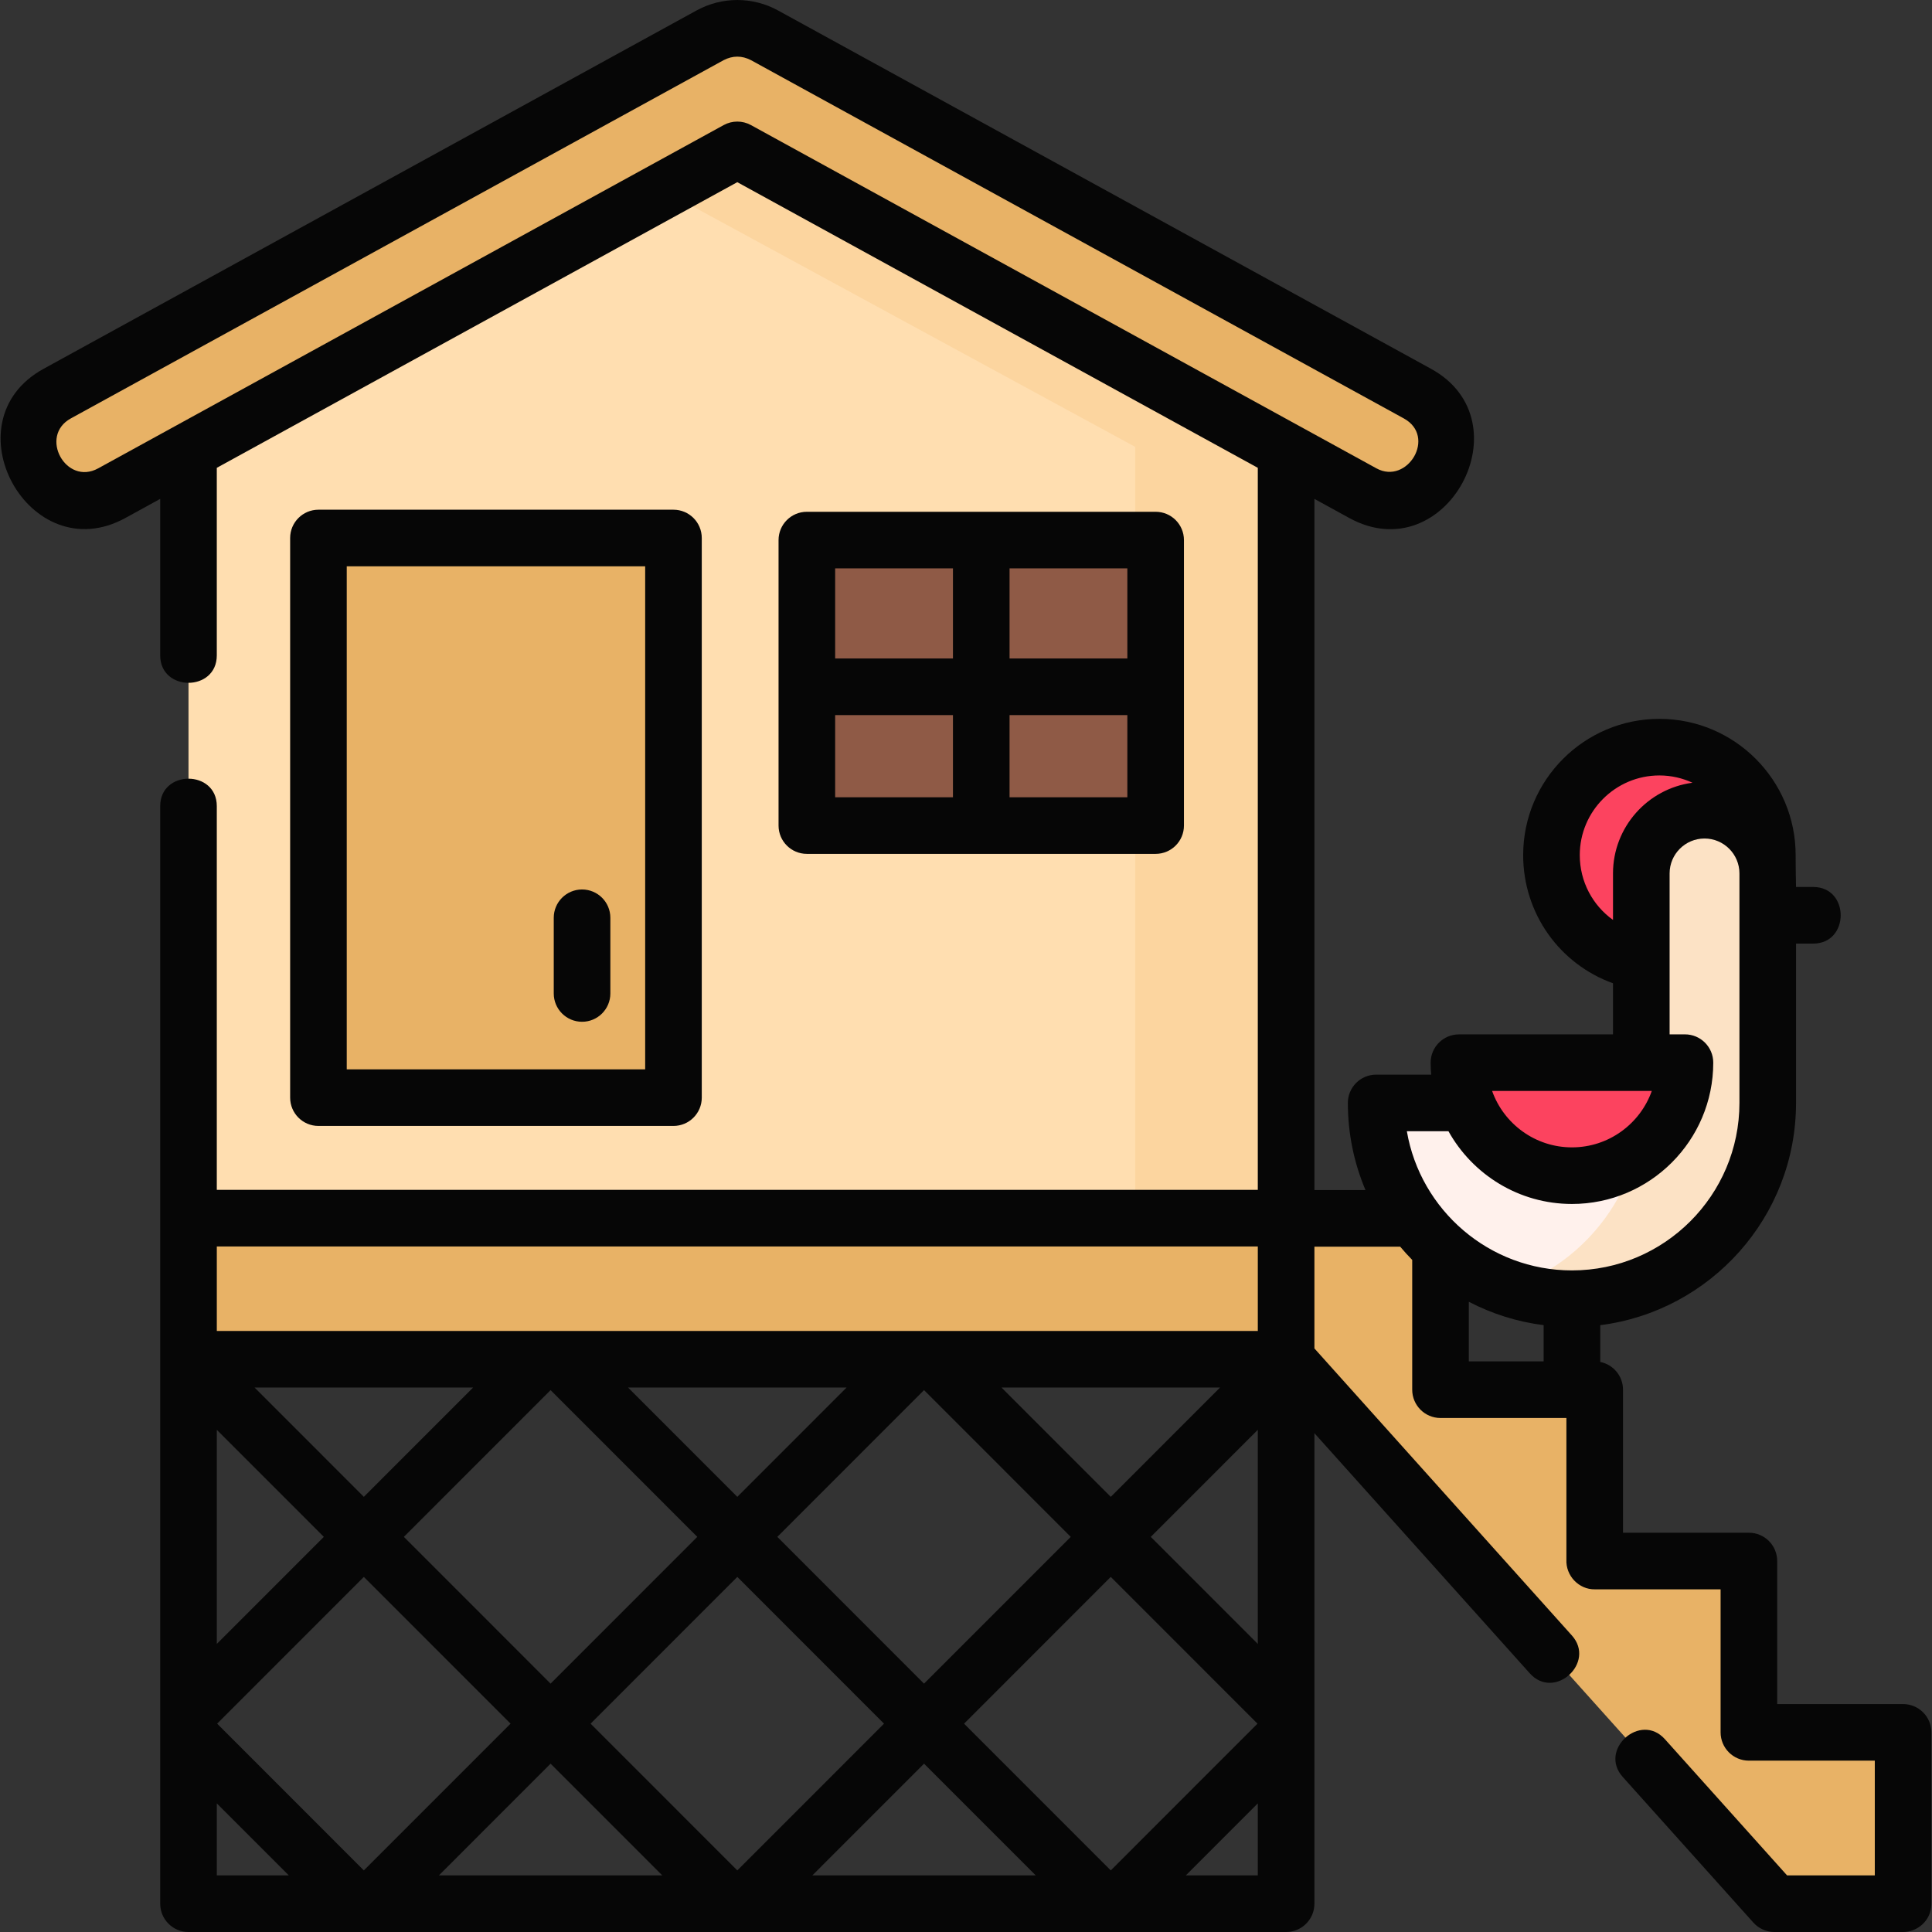
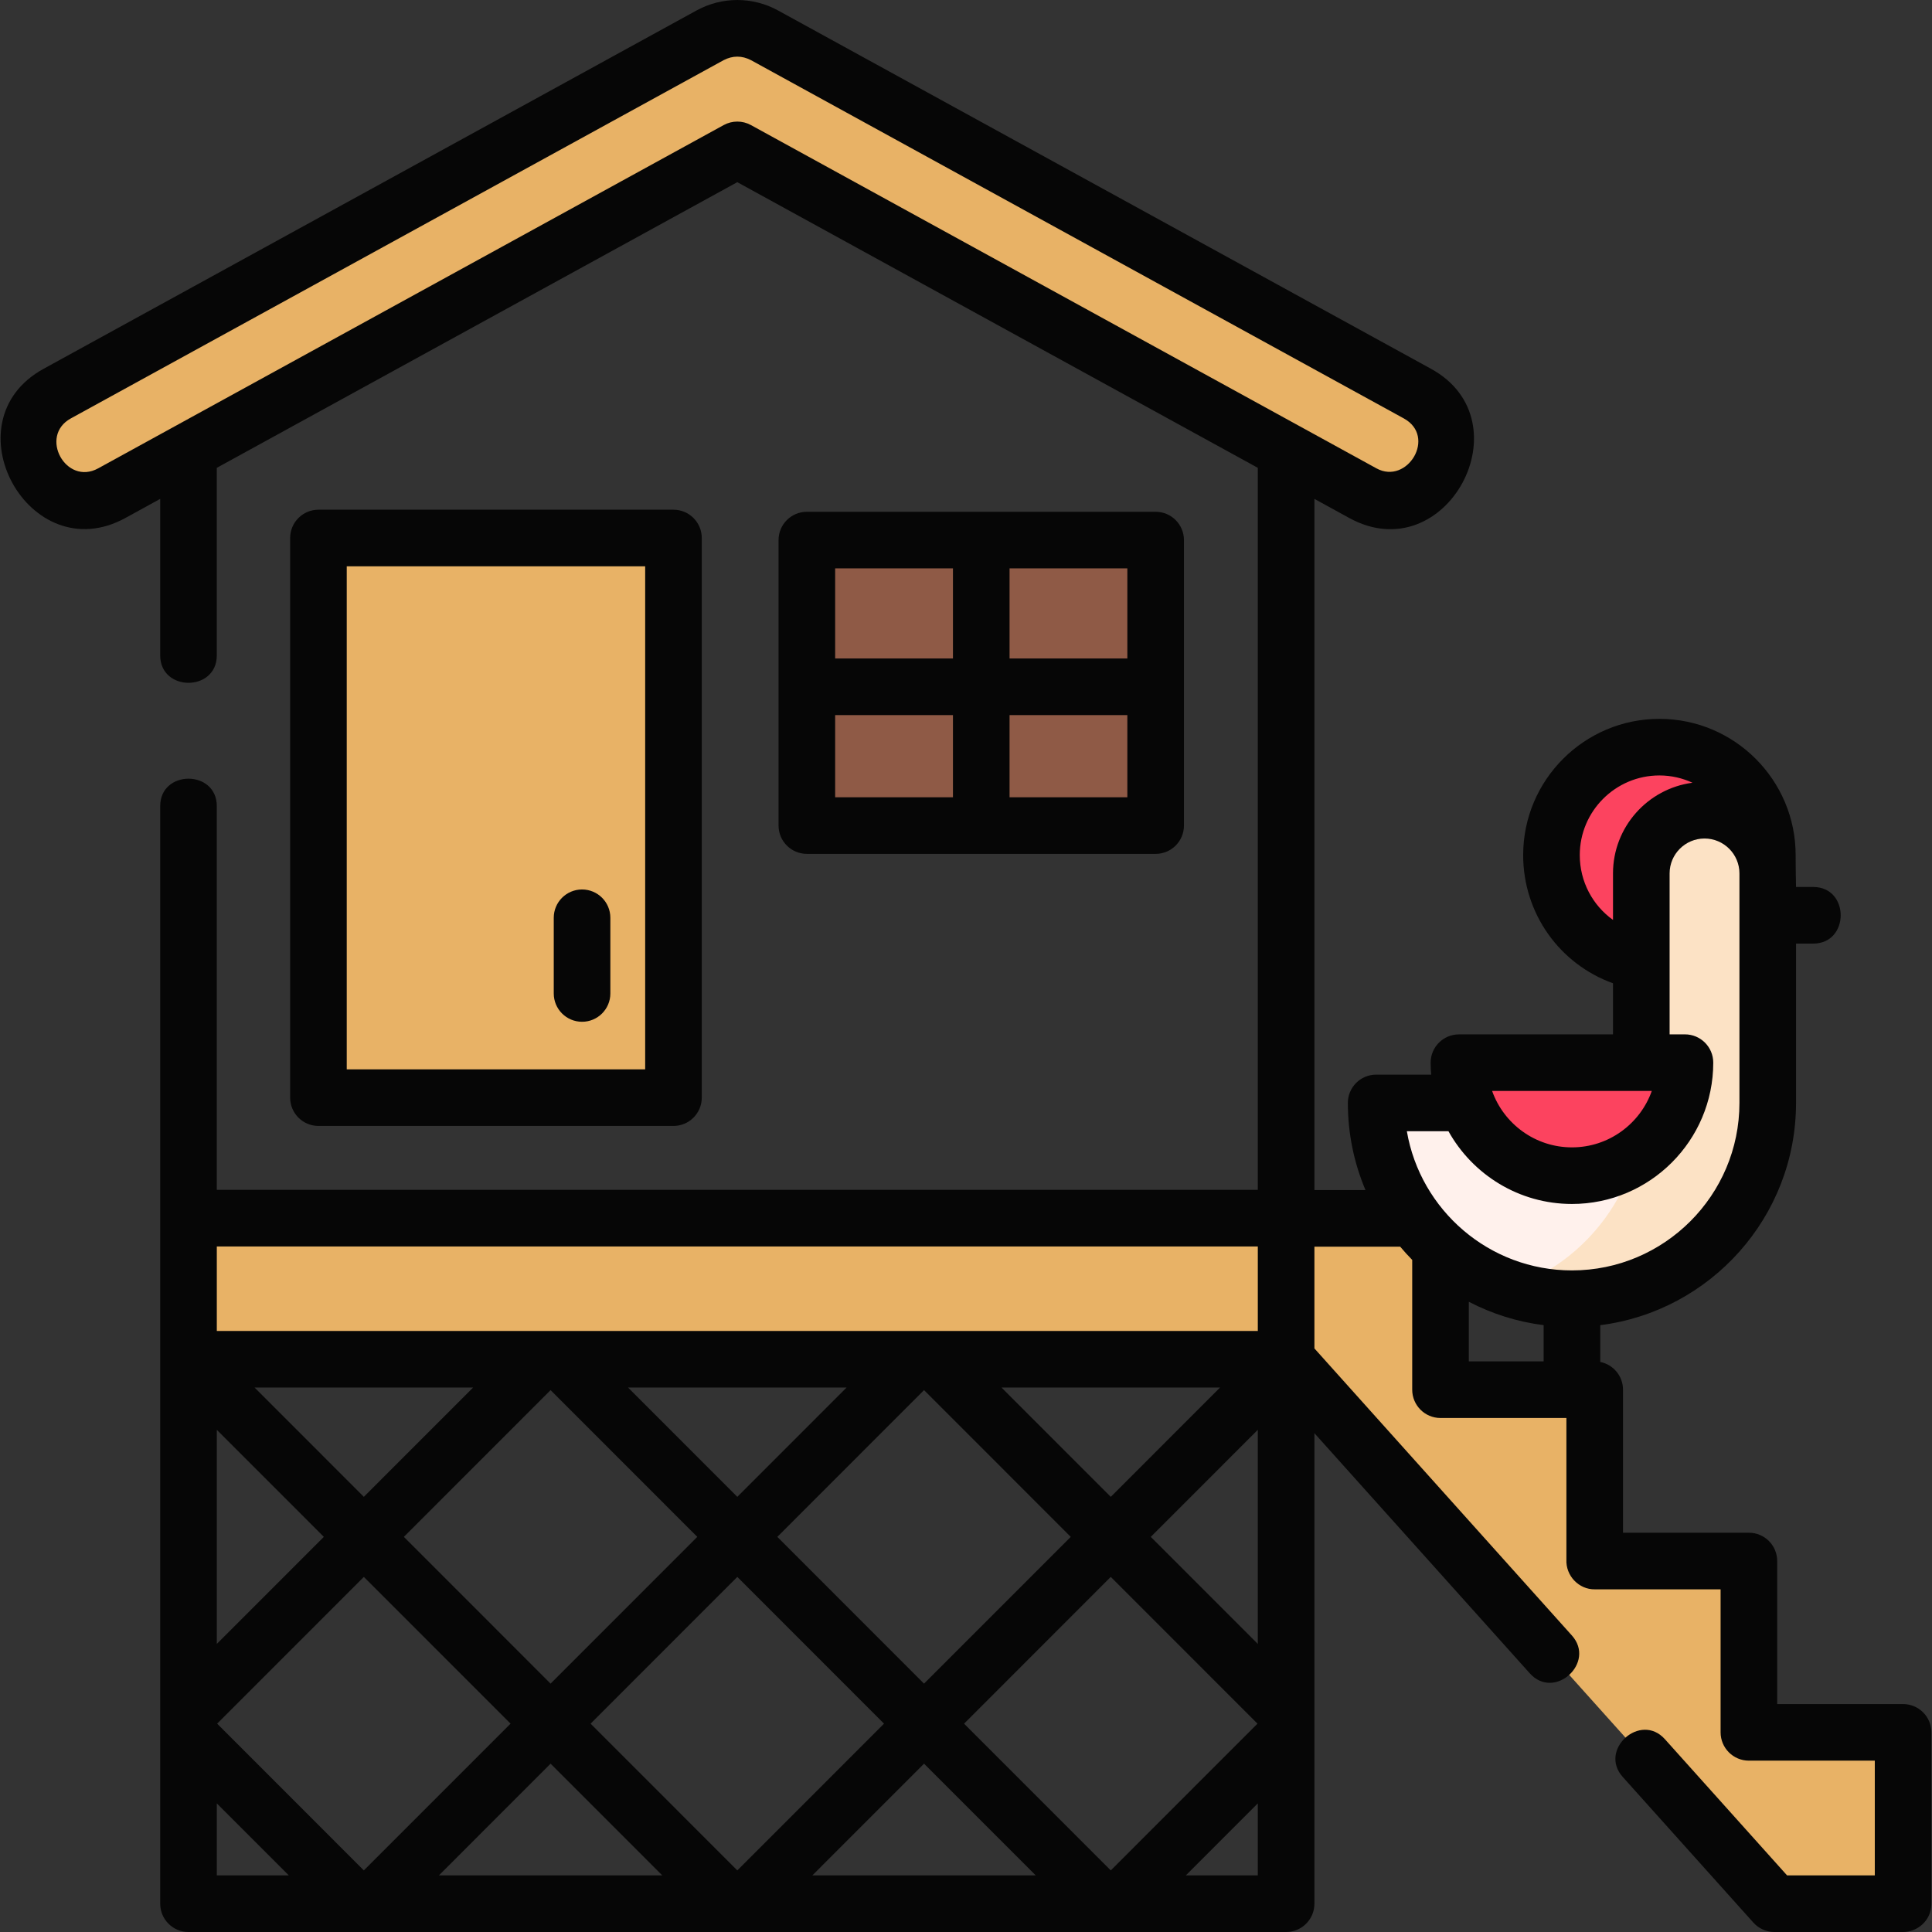
<svg xmlns="http://www.w3.org/2000/svg" id="Layer_1" enable-background="new 0 0 512.015 512.015" height="512" viewBox="0 0 512.015 512.015" width="512">
  <rect x="0" y="0" width="512.015" height="512.015" fill="#333333" stroke="none" />
  <g>
    <g>
      <g>
        <g>
          <circle cx="439.773" cy="226.615" fill="#fc435f" r="28.606" />
          <g>
            <g>
              <g>
-                 <path d="m49.958 118.426 145.443-95.866 145.443 95.866v241.8h-290.886z" fill="#ffdeb0" />
-                 <path d="m195.401 22.56-32.059 21.131 137.502 74.735v241.8h40v-241.8z" fill="#fcd59f" />
                <path d="m368.393 132.552c-2.446 0-4.926-.598-7.221-1.858l-165.771-90.973-165.771 90.974c-7.283 3.996-16.426 1.331-20.422-5.954s-1.331-16.43 5.952-20.427l173.006-94.945c4.507-2.473 9.963-2.473 14.469 0l173.006 94.944c7.283 3.997 9.948 13.143 5.952 20.427-2.736 4.99-7.886 7.812-13.2 7.812z" fill="#e8b266" />
              </g>
              <path d="m84.394 142.583h94.088v148.311h-94.088z" fill="#e8b266" />
              <g>
                <path d="m213.831 143.132h92.437v75.658h-92.437z" fill="#8f5a46" />
              </g>
              <path d="m504.354 459.106h-40.864v-45.406h-40.864-.005l-.015-.016.02.016v-45.406h-40.864v-45.406h-40.864l.015.022-.069-.076h-290.886v37.392h290.886l129.415 144.289h34.092l-.013-.015.016.012z" fill="#e8b266" />
            </g>
            <g>
              <g>
                <path d="m451.727 214.723c-9.253 0-16.754 7.501-16.754 16.754v60.82h-70.267c0 28.657 23.231 51.887 51.887 51.887 28.657 0 51.887-23.231 51.887-51.887v-60.82c.001-9.253-7.5-16.754-16.753-16.754z" fill="#fff1ec" />
                <path d="m451.727 214.723c-8.457 0-15.431 6.272-16.572 14.414.107.766.182 1.543.182 2.339v60.82c0 22.859-14.789 42.252-35.316 49.168 5.206 1.754 10.774 2.719 16.572 2.719 28.656 0 51.887-23.231 51.887-51.887v-60.82c.001-9.252-7.5-16.753-16.753-16.753z" fill="#fce2c5" />
                <path d="m446.543 281.626c0 16.54-13.409 29.949-29.949 29.949-16.541 0-29.949-13.409-29.949-29.949z" fill="#fc435f" />
              </g>
            </g>
          </g>
        </g>
      </g>
    </g>
    <g fill="#060606">
      <path d="m178.482 298.393c4.142 0 7.5-3.358 7.5-7.5v-148.311c0-4.142-3.358-7.5-7.5-7.5h-94.088c-4.142 0-7.5 3.358-7.5 7.5v148.311c0 4.142 3.358 7.5 7.5 7.5zm-86.588-148.311h79.088v133.311h-79.088z" />
      <path d="m154.255 235.726c-4.142 0-7.5 3.358-7.5 7.5v20.061c0 4.142 3.358 7.5 7.5 7.5s7.5-3.358 7.5-7.5v-20.061c0-4.142-3.358-7.5-7.5-7.5z" />
      <path d="m306.268 226.291c4.142 0 7.5-3.358 7.5-7.5v-75.658c0-4.142-3.358-7.5-7.5-7.5h-92.437c-4.142 0-7.5 3.358-7.5 7.5v75.658c0 4.142 3.358 7.5 7.5 7.5zm-84.937-36.776h31.219v21.776h-31.219zm46.218 21.776v-21.776h31.218v21.776zm31.219-36.776h-31.218v-23.882h31.218zm-46.219-23.882v23.882h-31.219v-23.882z" />
      <path d="m504.354 451.606h-33.364v-37.906c0-4.142-3.358-7.5-7.5-7.5h-33.364v-37.906c0-3.64-2.593-6.672-6.032-7.354v-9.746c29.216-3.701 51.887-28.693 51.887-58.897v-42.232h4.564c9.697 0 9.697-15 0-15h-4.564c-.061-2.819-.102-5.647-.102-8.448 0-19.91-16.197-36.107-36.106-36.107s-36.106 16.197-36.106 36.107c0 15.503 9.694 28.903 23.808 33.967v13.544h-40.829c-4.142 0-7.5 3.358-7.5 7.5 0 1.069.056 2.124.144 3.17h-14.582c-4.142 0-7.5 3.358-7.5 7.5 0 8.186 1.665 15.99 4.673 23.092h-13.536v-183.18l9.219 5.059c25.68 14.093 47.059-25.608 21.687-39.531l-173.008-94.944c-6.789-3.726-14.896-3.726-21.686 0l-173.005 94.944c-25.459 13.97-3.829 53.529 21.686 39.532l9.219-5.059v41.474c0 9.697 15 9.697 15 0v-49.705l137.943-75.702 137.943 75.701v191.356h-275.885v-101.698c0-9.697-15-9.697-15 0v290.877c0 4.142 3.358 7.5 7.5 7.5h290.886c4.142 0 7.5-3.358 7.5-7.5v-124.694l57.072 63.632c6.555 7.307 17.591-2.854 11.167-10.016l-68.238-76.081v-26.967h22.733c1.015 1.211 2.078 2.38 3.185 3.506v34.399c0 4.142 3.358 7.5 7.5 7.5h33.364v37.532c-.205 4.254 3.284 7.943 7.537 7.874h33.328v37.906c0 4.142 3.358 7.5 7.5 7.5h33.364v30.408h-23.247l-32.383-36.104c-6.476-7.218-17.642 2.797-11.167 10.016l34.618 38.597c1.422 1.586 3.452 2.492 5.583 2.492h34.091c3.8 0 7.503-3.026 7.503-7.502v-45.406c0-4.142-3.358-7.5-7.5-7.5zm-312.562-418.46-165.77 90.974c-8.551 4.696-15.799-8.543-7.253-13.231l173.005-94.944c2.418-1.246 4.836-1.246 7.253 0l173.006 94.944c8.782 4.819.911 17.715-7.253 13.231l-165.771-90.974c-2.248-1.233-4.969-1.233-7.217 0zm3.609 384.762 38.881 38.892-38.881 38.892-38.882-38.892zm-49.487 28.284-38.881-38.892 38.881-38.892 38.881 38.892zm60.092-38.892 38.881-38.892 38.881 38.892-38.881 38.892zm59.411-39.574h57.915l-28.958 28.965zm-70.016 28.965-28.958-28.965h57.915zm-98.974 0-28.958-28.965h57.915zm-10.605 10.609-28.364 28.371v-56.743zm10.605 10.608 38.881 38.892-38.882 38.892-38.88-38.892zm49.487 49.5 29.598 29.606h-59.197zm98.974 0 29.598 29.606h-59.197zm10.605-10.608 38.881-38.892 38.881 38.892-38.881 38.892zm49.487-49.5 28.364-28.372v56.743zm28.364-76.966v22.392h-275.886v-22.392zm-275.886 147.595 19.081 19.086h-19.081zm256.805 19.086 19.081-19.086v19.086zm104.403-270.399c0-11.638 9.468-21.107 21.106-21.107 3.13 0 6.092.703 8.766 1.931-11.871 1.567-21.065 11.745-21.065 24.037v12.316c-5.386-3.849-8.807-10.139-8.807-17.177zm19.089 62.51c-3.094 8.701-11.412 14.949-21.161 14.949s-18.067-6.248-21.161-14.949zm-53.891 10.67c6.403 11.488 18.671 19.279 32.73 19.279 20.649 0 37.449-16.8 37.449-37.449 0-4.142-3.358-7.5-7.5-7.5h-4.069v-42.65c0-5.103 4.151-9.253 9.253-9.253s9.254 4.151 9.254 9.253v60.82c0 24.476-19.912 44.388-44.387 44.388-21.919 0-40.179-15.972-43.754-36.888zm5.398 45.198c6.076 3.164 12.76 5.304 19.832 6.2v9.6h-19.832z" />
    </g>
  </g>
</svg>